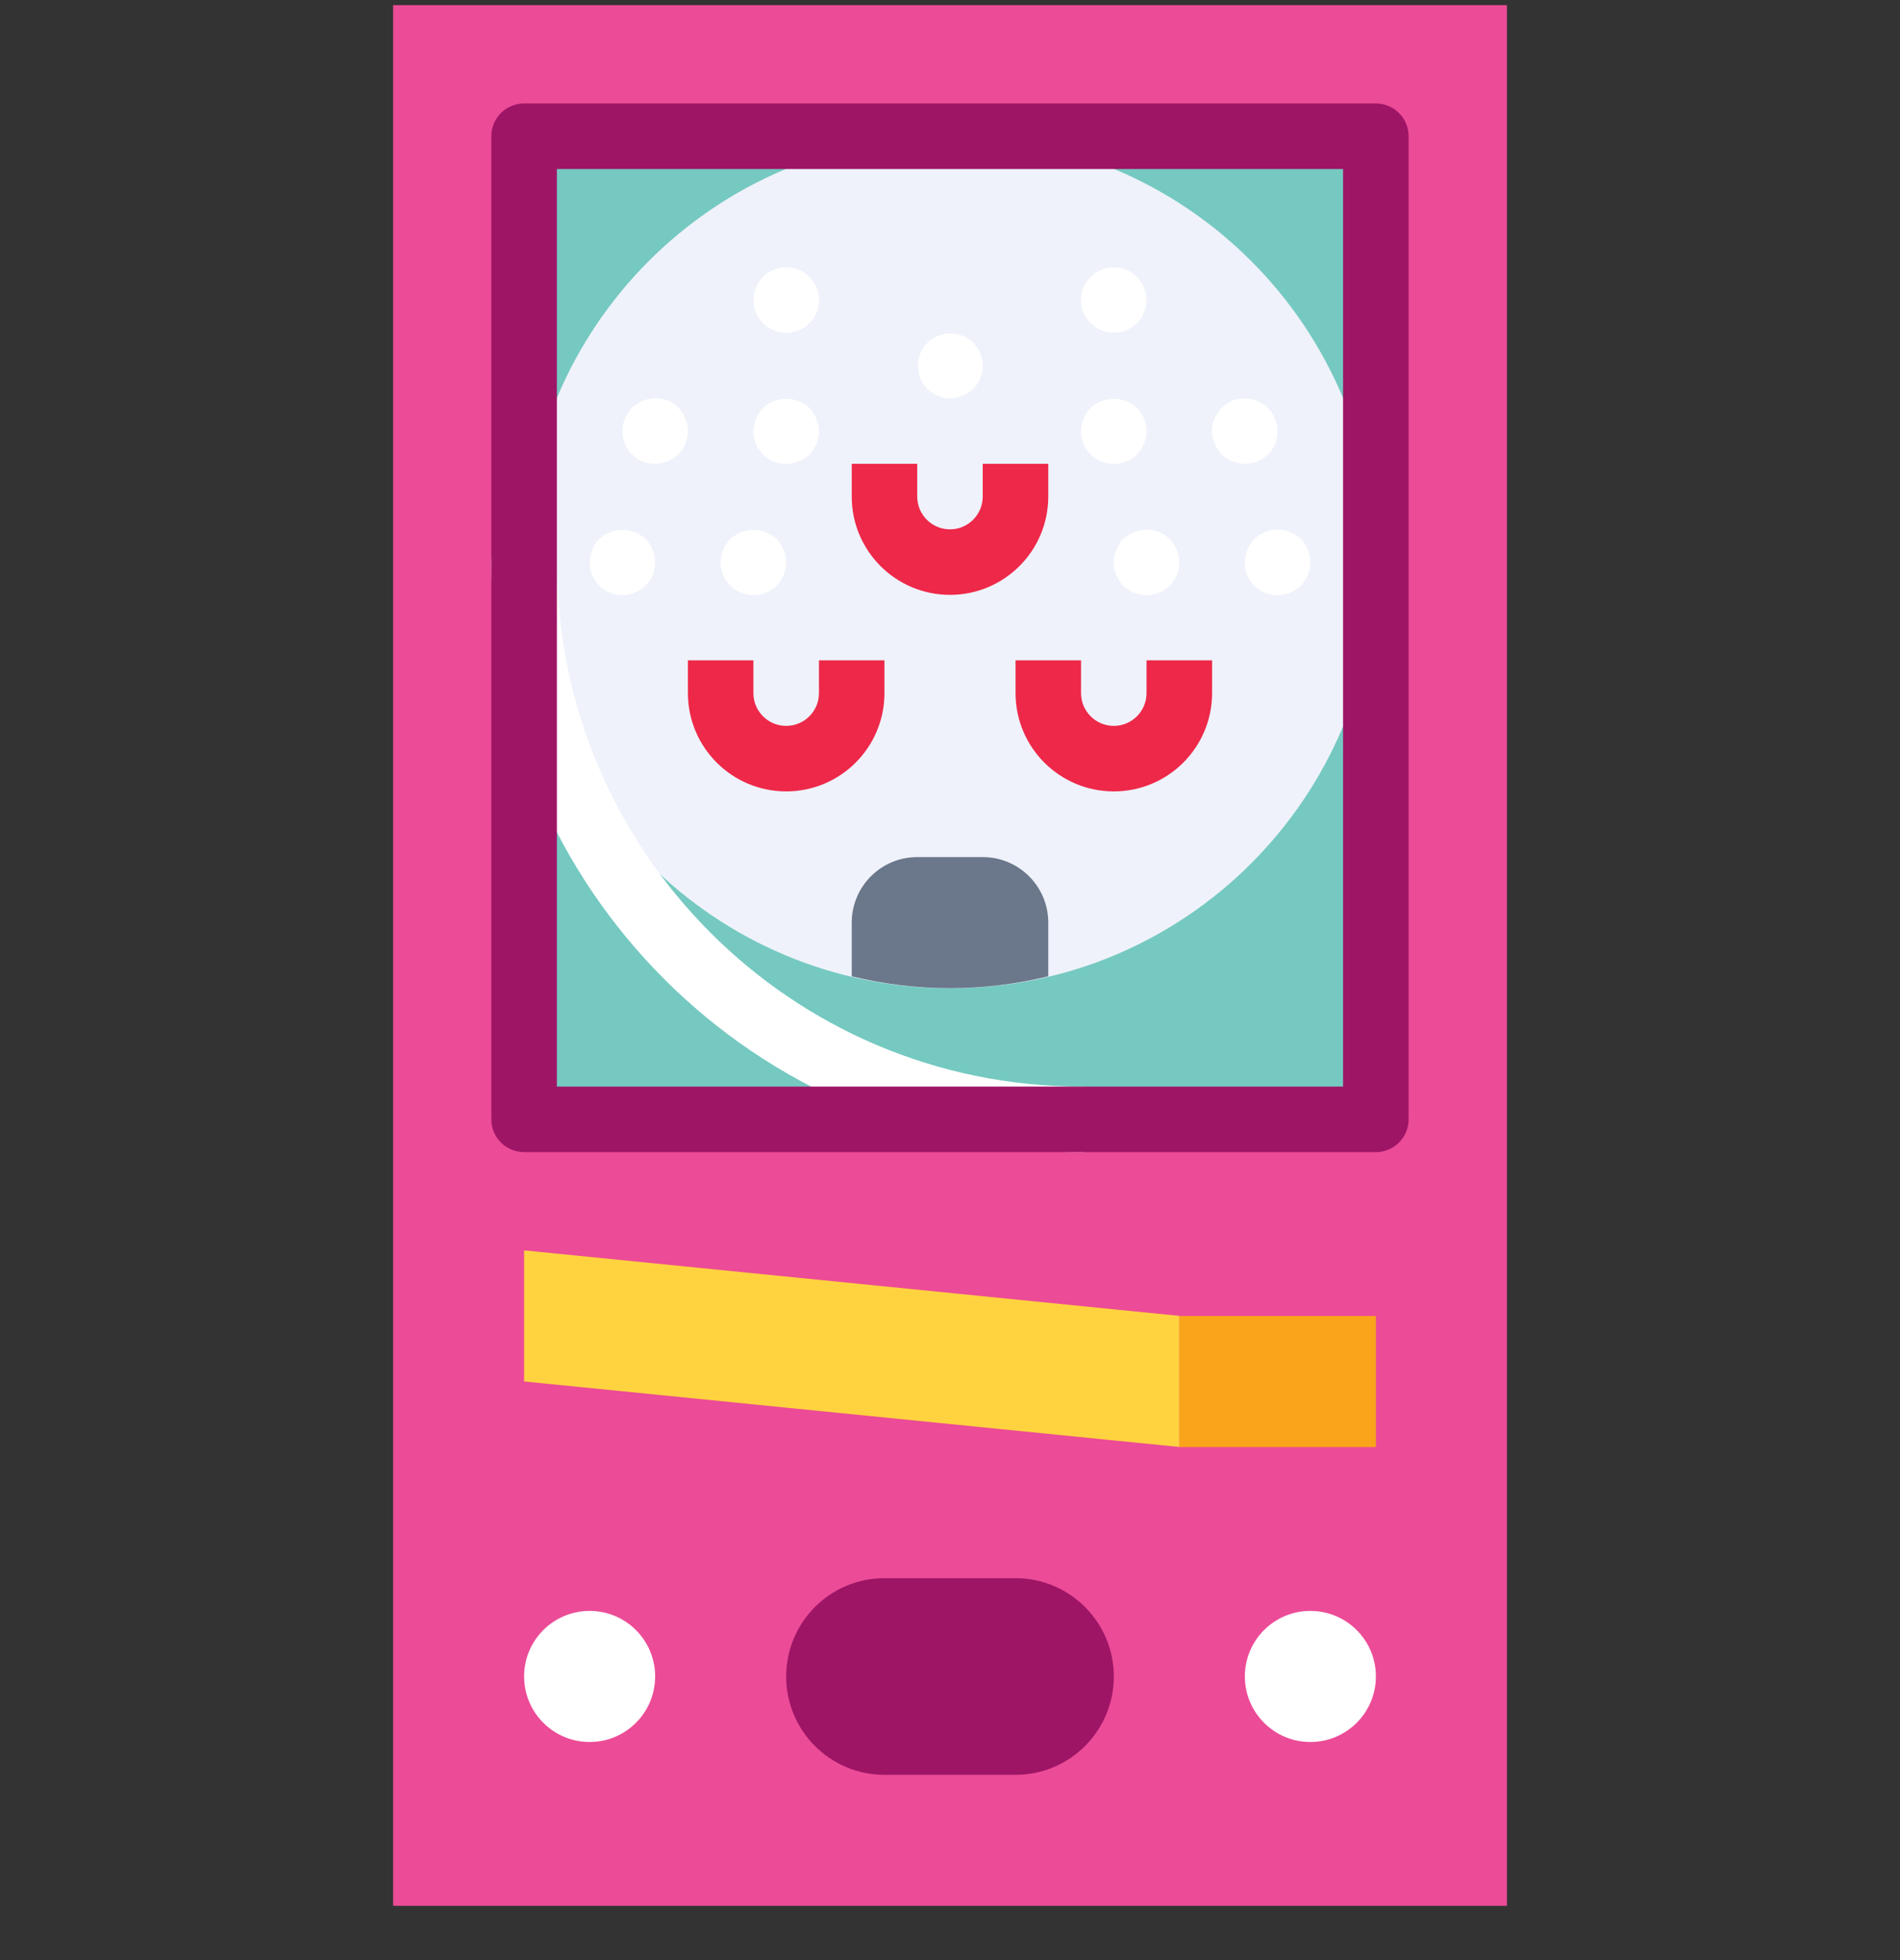
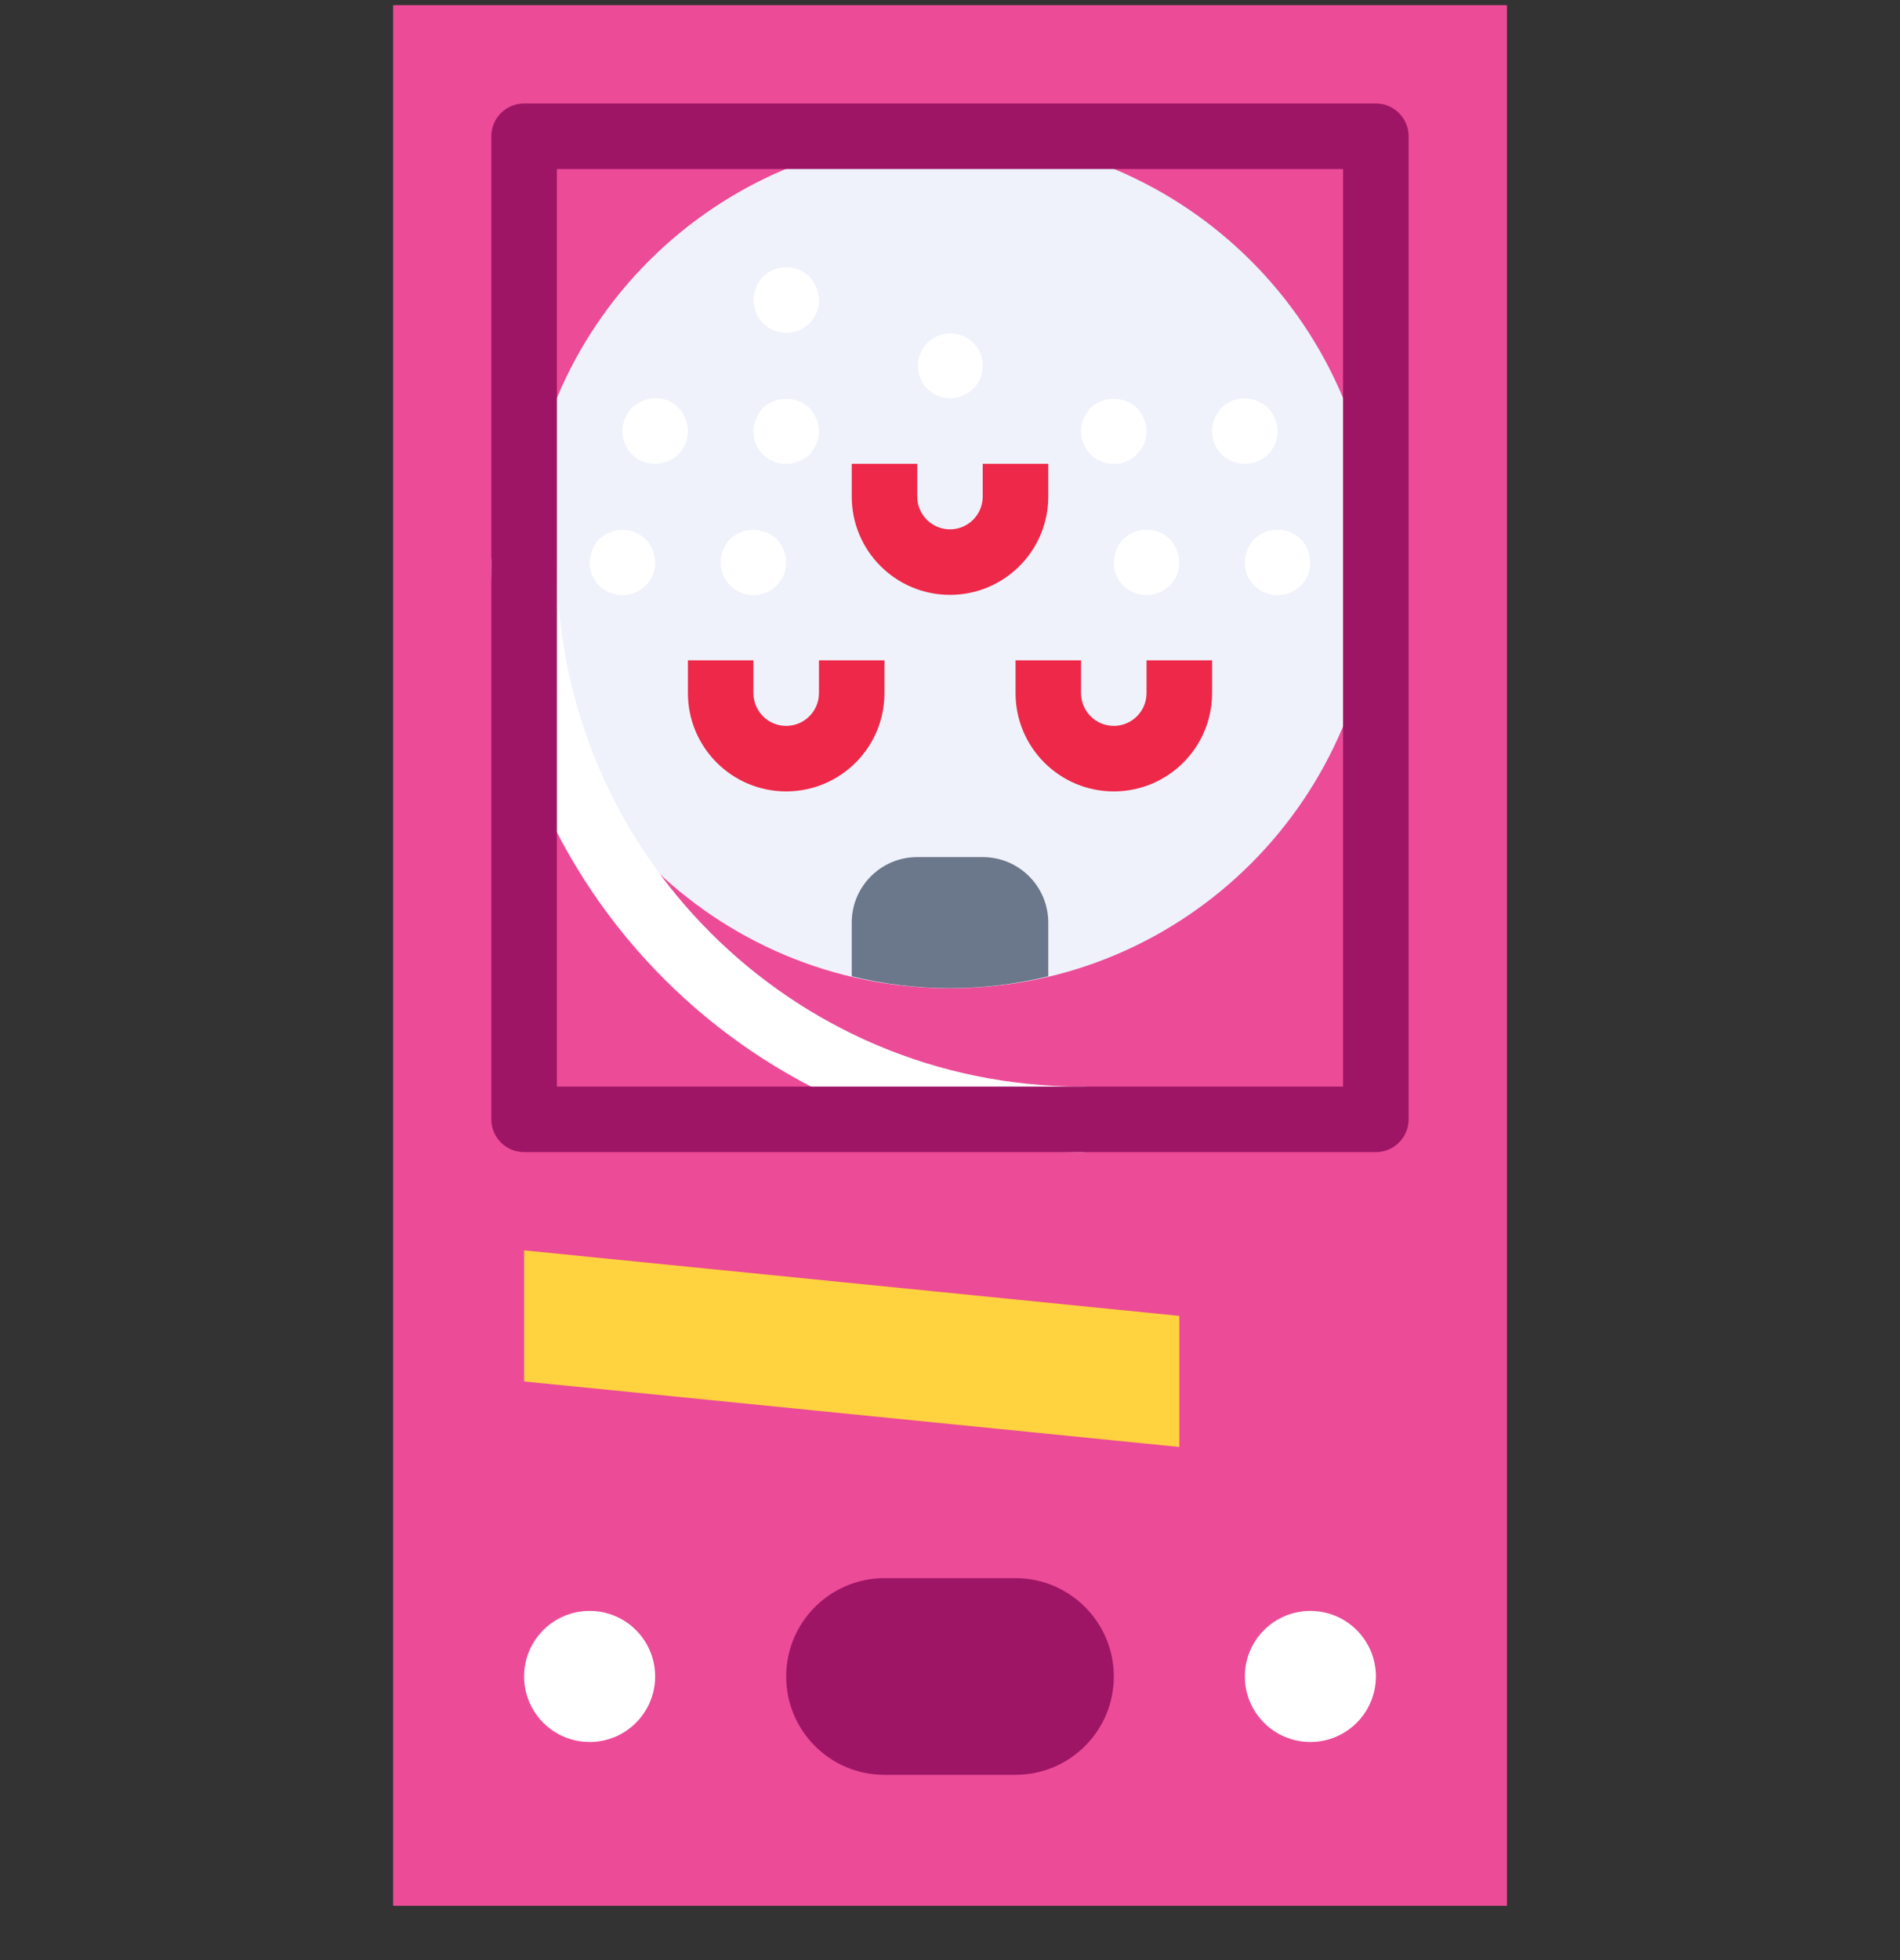
<svg xmlns="http://www.w3.org/2000/svg" width="32" height="33" viewBox="0 0 32 33" fill="none">
  <rect x="0" y="0" width="32" height="33" fill="#333333" stroke="none" />
  <g clip-path="url(#clip0_345_9342)">
    <path d="M6.621 0.086H25.38V32.086H6.621V0.086Z" fill="#EC4B97" />
-     <path d="M8.827 2.293H23.172V18.845H8.827V2.293Z" fill="#75C9C1" />
    <path d="M16 16.638C19.961 16.638 23.172 13.427 23.172 9.465C23.172 5.504 19.961 2.293 16 2.293C12.038 2.293 8.827 5.504 8.827 9.465C8.827 13.427 12.038 16.638 16 16.638Z" fill="#EFF2FA" />
-     <path d="M19.862 22.156H23.173V24.363H19.862V22.156Z" fill="#FAA41B" />
+     <path d="M19.862 22.156H23.173H19.862V22.156Z" fill="#FAA41B" />
    <path d="M19.862 22.154L8.827 21.051V23.258L19.862 24.361V22.154Z" fill="#FFD33F" />
    <path d="M14.896 26.57H17.103C18.017 26.57 18.759 27.311 18.759 28.226C18.759 29.14 18.017 29.881 17.103 29.881H14.896C13.982 29.881 13.241 29.14 13.241 28.226C13.241 27.311 13.982 26.57 14.896 26.57Z" fill="#9E1566" />
    <path d="M22.069 29.328C22.679 29.328 23.173 28.834 23.173 28.224C23.173 27.615 22.679 27.121 22.069 27.121C21.46 27.121 20.966 27.615 20.966 28.224C20.966 28.834 21.46 29.328 22.069 29.328Z" fill="white" />
    <path d="M13.241 13.324C12.327 13.324 11.586 12.583 11.586 11.669V11.117H12.689V11.669C12.689 11.974 12.936 12.221 13.241 12.221C13.546 12.221 13.793 11.974 13.793 11.669V11.117H14.896V11.669C14.896 12.583 14.155 13.324 13.241 13.324Z" fill="#EE2849" />
    <path d="M18.759 13.324C17.845 13.324 17.104 12.583 17.104 11.669V11.117H18.207V11.669C18.207 11.974 18.454 12.221 18.759 12.221C19.063 12.221 19.31 11.974 19.31 11.669V11.117H20.414V11.669C20.414 12.583 19.673 13.324 18.759 13.324Z" fill="#EE2849" />
    <path d="M16 10.015C15.085 10.015 14.345 9.274 14.345 8.36V7.809H15.448V8.36C15.448 8.665 15.695 8.912 16 8.912C16.304 8.912 16.551 8.665 16.551 8.36V7.809H17.655V8.36C17.655 9.274 16.914 10.015 16 10.015Z" fill="#EE2849" />
    <path d="M11.034 7.809C10.732 7.812 10.486 7.57 10.482 7.268C10.482 7.265 10.482 7.261 10.482 7.257C10.483 7.185 10.498 7.114 10.527 7.048C10.553 6.98 10.593 6.918 10.643 6.866C10.696 6.817 10.758 6.778 10.825 6.75C11.094 6.629 11.41 6.75 11.53 7.019C11.534 7.029 11.538 7.038 11.542 7.048C11.57 7.114 11.585 7.185 11.586 7.257C11.585 7.404 11.528 7.544 11.426 7.649C11.32 7.75 11.18 7.807 11.034 7.809Z" fill="white" />
    <path d="M13.241 7.811C12.94 7.814 12.693 7.572 12.69 7.271C12.689 7.267 12.689 7.263 12.69 7.26C12.69 7.188 12.705 7.116 12.734 7.05C12.76 6.982 12.8 6.921 12.85 6.868C13.071 6.664 13.412 6.664 13.633 6.868C13.683 6.921 13.722 6.982 13.749 7.05C13.777 7.116 13.792 7.188 13.793 7.26C13.792 7.406 13.735 7.546 13.633 7.651C13.527 7.752 13.387 7.809 13.241 7.811Z" fill="white" />
    <path d="M13.241 5.603C13.206 5.602 13.171 5.598 13.136 5.592C13.1 5.587 13.064 5.576 13.031 5.559C12.996 5.547 12.963 5.53 12.932 5.509L12.85 5.443C12.749 5.337 12.692 5.197 12.69 5.051C12.69 4.979 12.705 4.908 12.734 4.841C12.762 4.775 12.801 4.713 12.85 4.659C12.876 4.636 12.903 4.614 12.932 4.593C12.963 4.572 12.996 4.556 13.031 4.544C13.064 4.527 13.1 4.516 13.136 4.51C13.316 4.475 13.502 4.531 13.633 4.659C13.683 4.712 13.722 4.774 13.749 4.841C13.777 4.908 13.792 4.979 13.793 5.051C13.796 5.353 13.554 5.6 13.252 5.603C13.249 5.603 13.245 5.603 13.241 5.603Z" fill="white" />
    <path d="M20.965 7.809C20.819 7.807 20.679 7.75 20.573 7.649C20.471 7.544 20.414 7.404 20.413 7.258C20.414 7.186 20.429 7.114 20.457 7.048C20.484 6.981 20.523 6.919 20.573 6.866C20.732 6.71 20.969 6.664 21.174 6.75C21.241 6.778 21.303 6.817 21.357 6.866C21.406 6.919 21.446 6.981 21.472 7.048C21.501 7.114 21.516 7.186 21.517 7.258C21.52 7.559 21.278 7.806 20.976 7.809C20.972 7.81 20.968 7.81 20.965 7.809Z" fill="white" />
    <path d="M18.758 7.811C18.612 7.809 18.472 7.752 18.366 7.651C18.264 7.546 18.207 7.406 18.206 7.26C18.207 7.188 18.222 7.116 18.25 7.05C18.277 6.982 18.316 6.921 18.366 6.868C18.587 6.664 18.928 6.664 19.149 6.868C19.199 6.921 19.239 6.982 19.265 7.05C19.294 7.116 19.309 7.188 19.309 7.26C19.312 7.561 19.07 7.808 18.769 7.811C18.765 7.811 18.762 7.811 18.758 7.811Z" fill="white" />
-     <path d="M18.758 5.603C18.612 5.601 18.472 5.544 18.366 5.443L18.3 5.361C18.279 5.33 18.262 5.297 18.25 5.261C18.234 5.23 18.223 5.197 18.217 5.162C18.211 5.126 18.207 5.089 18.206 5.052C18.206 4.747 18.453 4.5 18.758 4.5C19.062 4.5 19.309 4.747 19.309 5.052C19.308 5.089 19.305 5.126 19.299 5.162C19.293 5.197 19.281 5.23 19.265 5.261C19.253 5.297 19.237 5.33 19.216 5.361L19.149 5.443C19.044 5.544 18.904 5.601 18.758 5.603Z" fill="white" />
    <path d="M16 6.706C15.698 6.703 15.456 6.456 15.459 6.154C15.462 5.852 15.709 5.61 16.011 5.613C16.312 5.616 16.554 5.863 16.551 6.165C16.55 6.308 16.493 6.445 16.392 6.546C16.286 6.646 16.146 6.704 16 6.706Z" fill="white" />
    <path d="M10.482 10.018C10.181 10.021 9.934 9.779 9.931 9.478C9.931 9.474 9.931 9.47 9.931 9.467C9.932 9.395 9.947 9.323 9.975 9.257C10 9.189 10.04 9.127 10.091 9.075C10.312 8.871 10.653 8.871 10.874 9.075C10.924 9.128 10.963 9.19 10.99 9.257C11.021 9.322 11.036 9.394 11.034 9.467C11.037 9.768 10.795 10.015 10.493 10.018C10.49 10.018 10.486 10.018 10.482 10.018Z" fill="white" />
    <path d="M12.69 10.018C12.388 10.021 12.141 9.779 12.138 9.478C12.138 9.474 12.138 9.47 12.138 9.467C12.139 9.395 12.154 9.323 12.182 9.257C12.207 9.189 12.247 9.127 12.298 9.075C12.519 8.871 12.86 8.871 13.081 9.075C13.131 9.128 13.17 9.19 13.197 9.257C13.228 9.322 13.243 9.394 13.241 9.467C13.244 9.768 13.002 10.015 12.701 10.018C12.697 10.018 12.693 10.018 12.69 10.018Z" fill="white" />
    <path d="M19.31 10.018C19.008 10.021 18.761 9.779 18.758 9.478C18.758 9.474 18.758 9.47 18.758 9.467C18.759 9.395 18.774 9.323 18.802 9.257C18.827 9.189 18.867 9.127 18.918 9.075C18.971 9.025 19.032 8.986 19.1 8.959C19.306 8.876 19.541 8.921 19.701 9.075C19.752 9.127 19.792 9.189 19.817 9.257C19.845 9.323 19.86 9.395 19.861 9.467C19.864 9.768 19.622 10.015 19.321 10.018C19.317 10.018 19.313 10.018 19.31 10.018Z" fill="white" />
    <path d="M21.517 10.019C21.215 10.022 20.968 9.78 20.965 9.478C20.965 9.474 20.965 9.471 20.965 9.467C20.966 9.395 20.981 9.324 21.009 9.257C21.034 9.189 21.074 9.127 21.125 9.075C21.178 9.025 21.239 8.986 21.307 8.959C21.513 8.876 21.748 8.921 21.908 9.075C21.959 9.127 21.999 9.189 22.024 9.257C22.052 9.324 22.067 9.395 22.068 9.467C22.071 9.769 21.829 10.016 21.528 10.019C21.524 10.019 21.52 10.019 21.517 10.019Z" fill="white" />
    <path d="M9.931 29.328C10.54 29.328 11.034 28.834 11.034 28.224C11.034 27.615 10.54 27.121 9.931 27.121C9.321 27.121 8.827 27.615 8.827 28.224C8.827 28.834 9.321 29.328 9.931 29.328Z" fill="white" />
    <path d="M18.206 19.397C12.724 19.39 8.282 14.948 8.275 9.466C8.275 9.161 8.522 8.914 8.827 8.914C9.132 8.914 9.379 9.161 9.379 9.466C9.385 14.339 13.334 18.288 18.206 18.293C18.511 18.293 18.758 18.54 18.758 18.845C18.758 19.15 18.511 19.397 18.206 19.397Z" fill="white" />
    <path d="M17.655 15.533C17.655 14.924 17.161 14.43 16.552 14.43H15.448C14.839 14.43 14.345 14.924 14.345 15.533V16.437C15.432 16.703 16.568 16.703 17.655 16.437V15.533Z" fill="#6B778A" />
    <path d="M23.172 19.397H8.827C8.522 19.397 8.275 19.15 8.275 18.846V2.294C8.275 1.989 8.522 1.742 8.827 1.742H23.172C23.477 1.742 23.724 1.989 23.724 2.294V18.846C23.724 19.15 23.477 19.397 23.172 19.397ZM9.379 18.294H22.62V2.846H9.379V18.294Z" fill="#9E1566" />
  </g>
  <defs>
    <clipPath id="clip0_345_9342">
      <rect width="32" height="32" fill="white" transform="translate(0 0.086)" />
    </clipPath>
  </defs>
</svg>